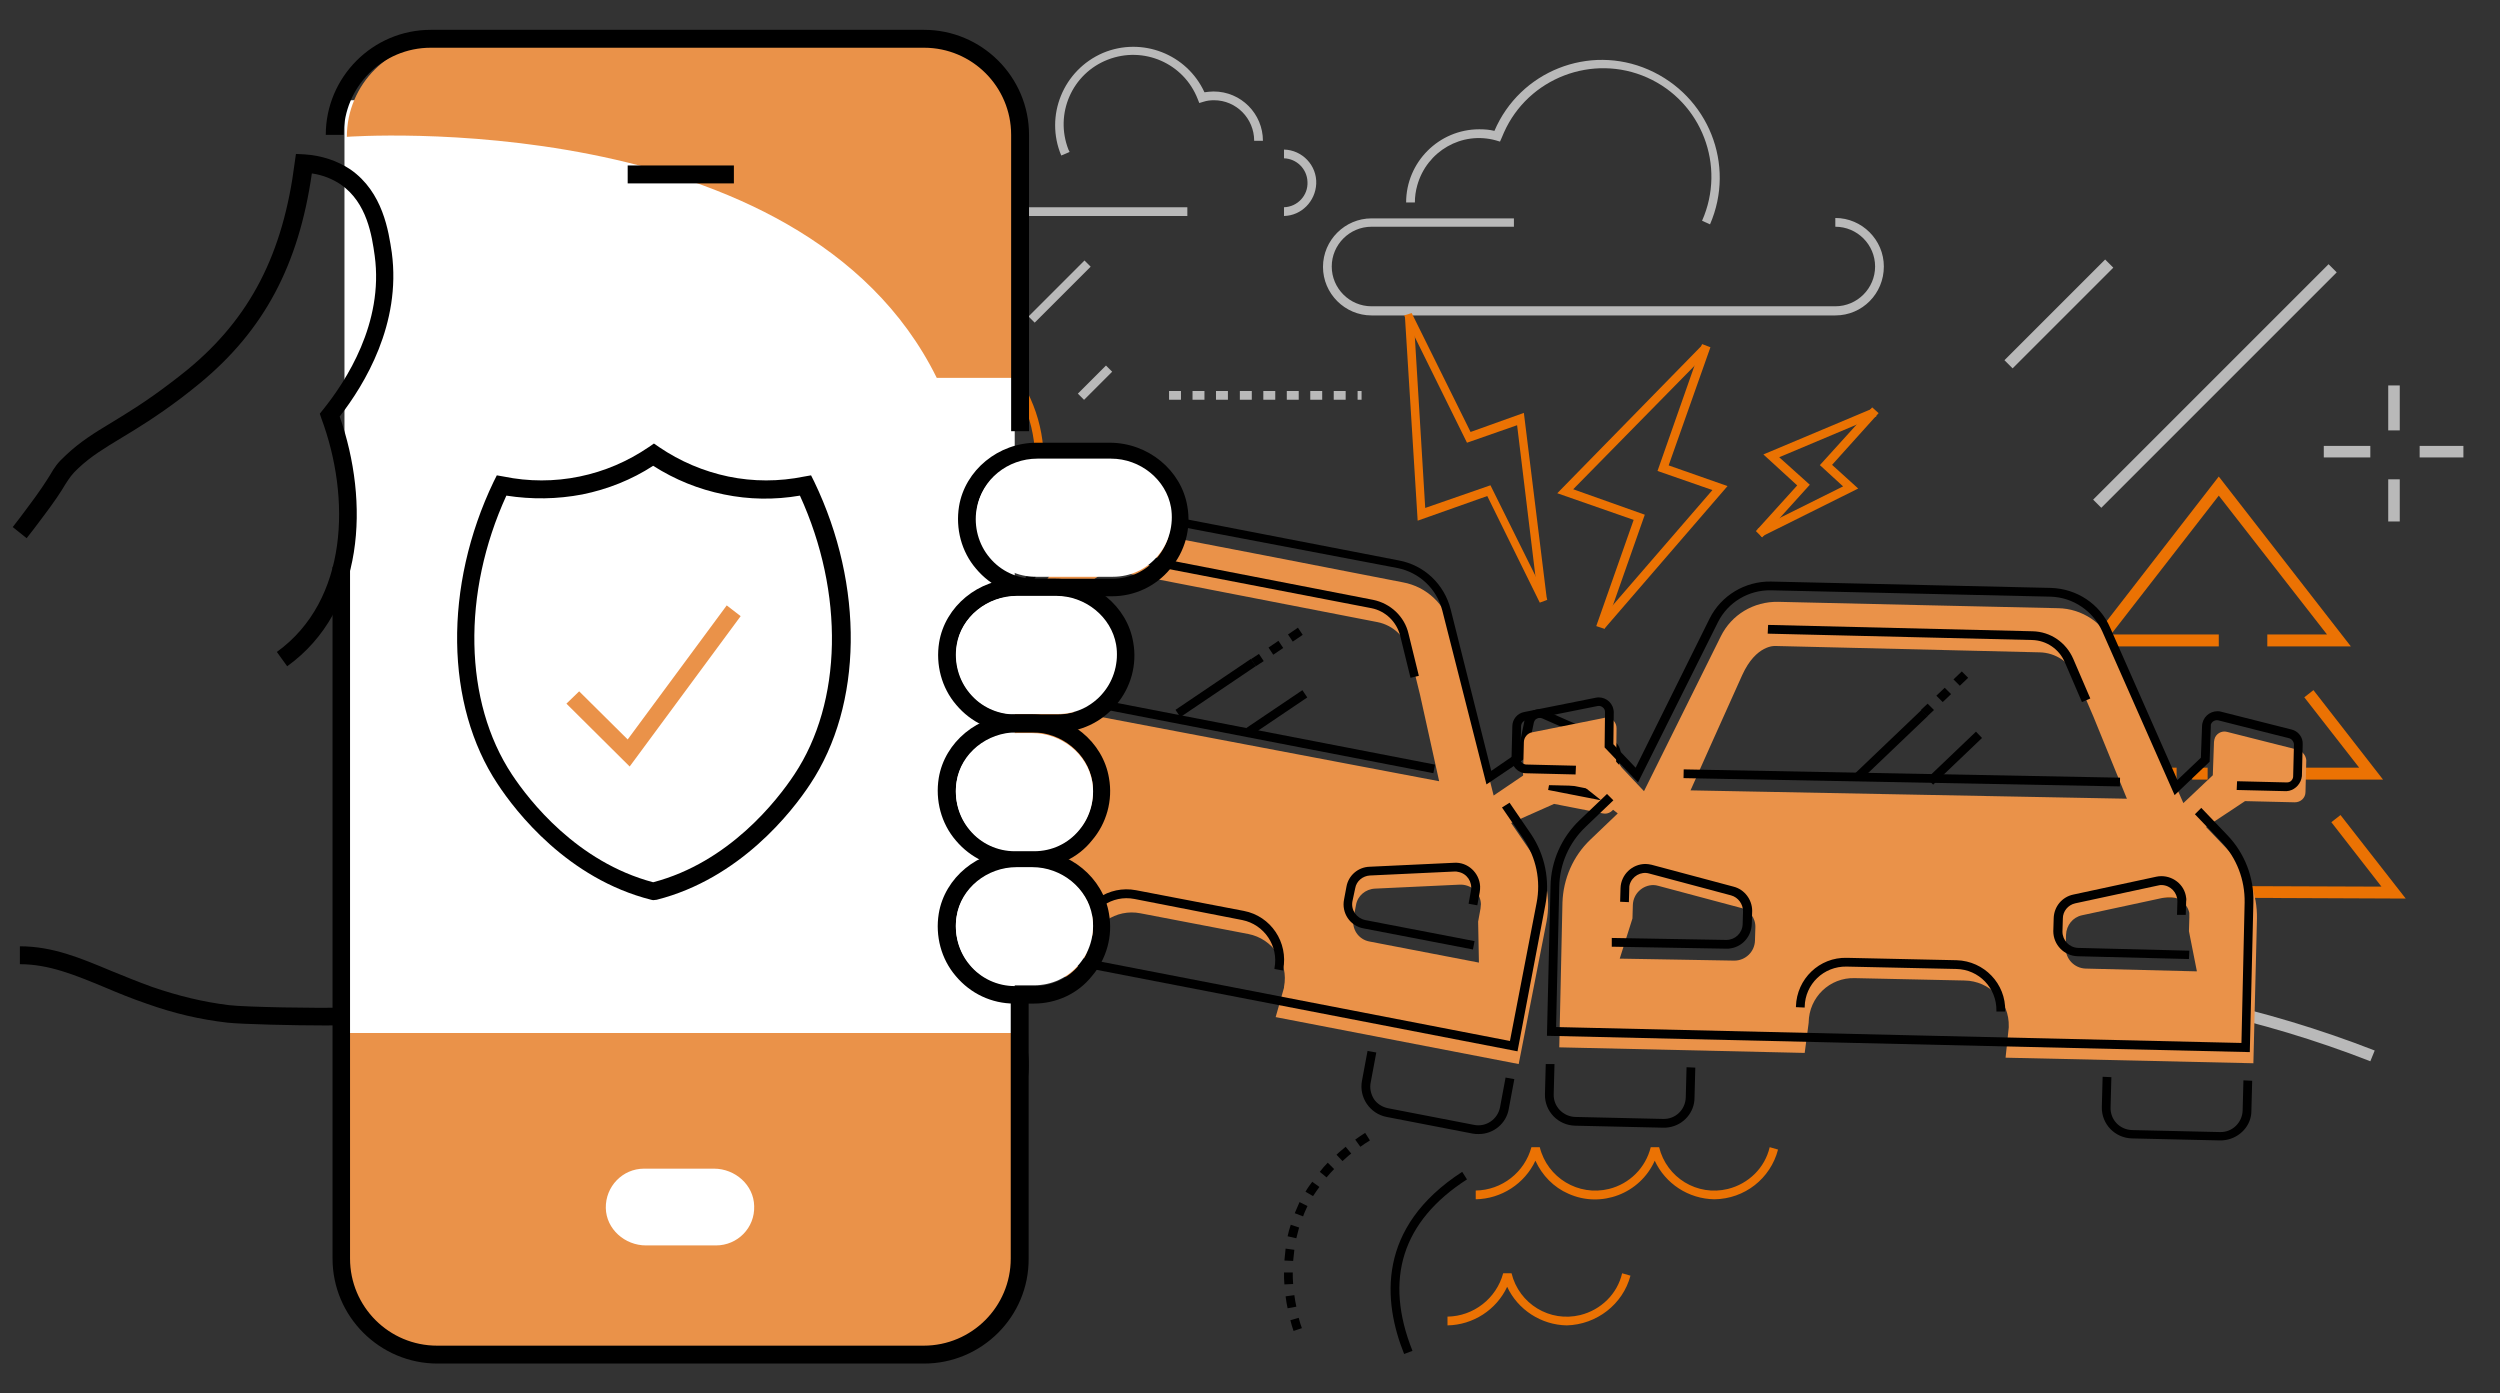
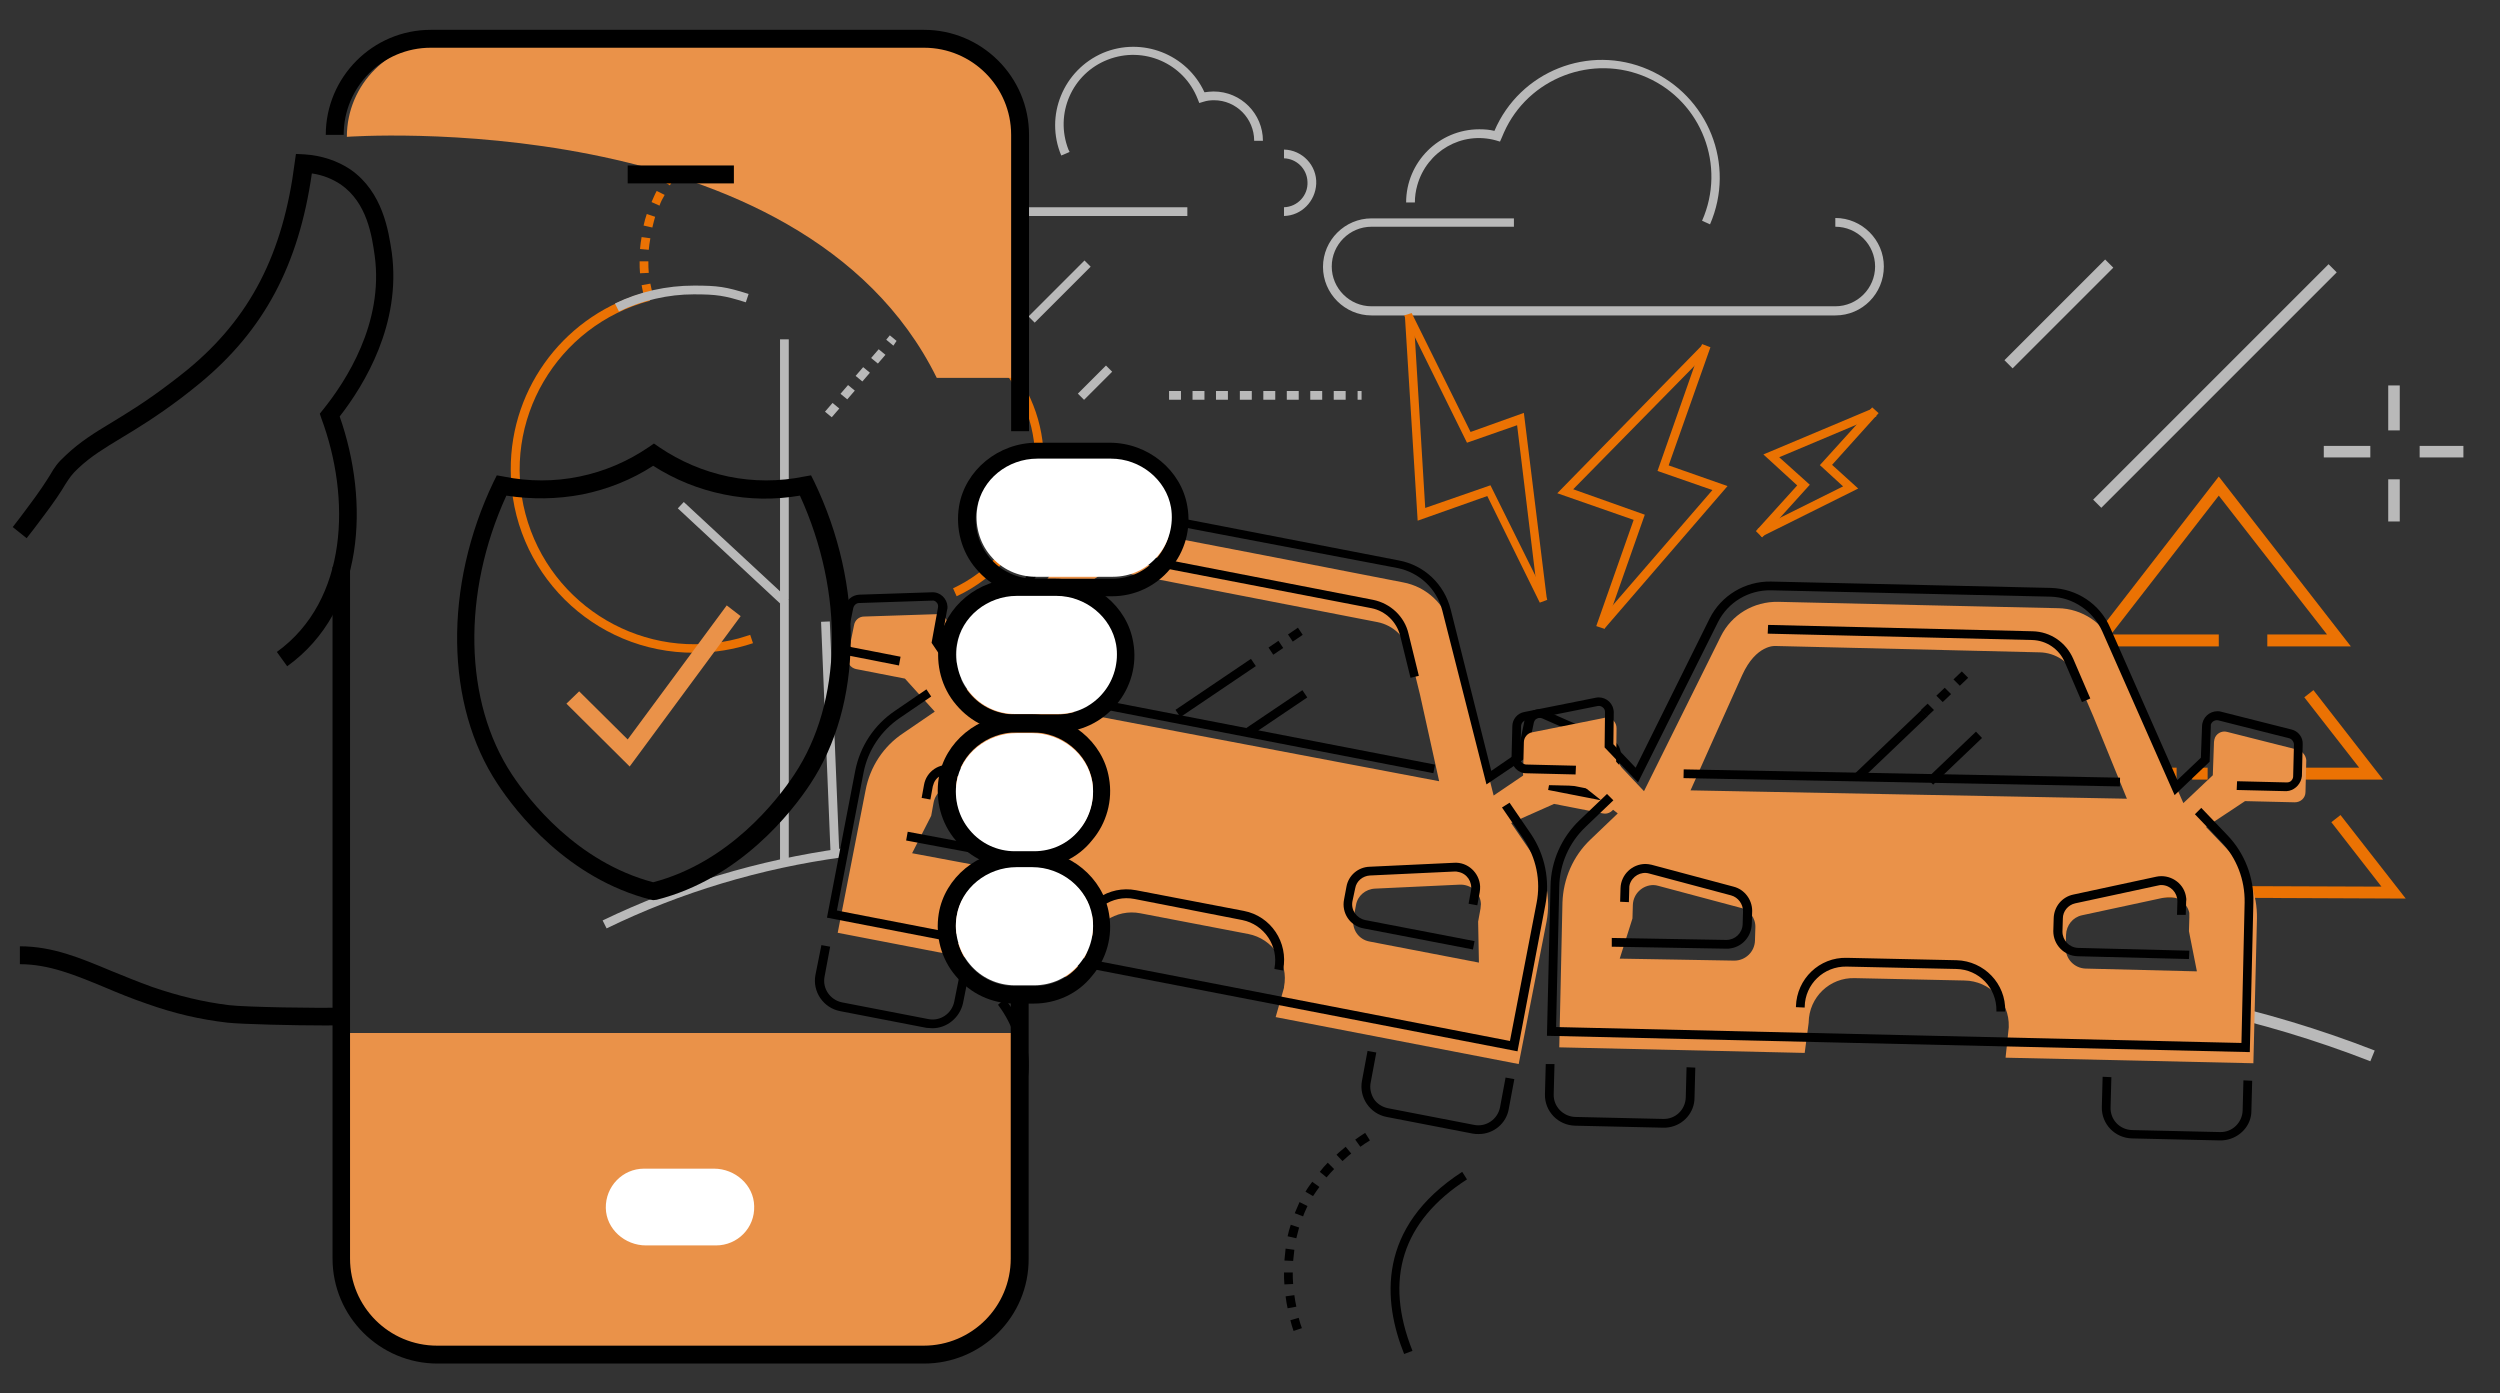
<svg xmlns="http://www.w3.org/2000/svg" id="Ebene_1" x="0" y="0" viewBox="0 0 628.5 350.3" xml:space="preserve">
  <rect x="0" y="0" width="628.5" height="350.3" fill="#333333" stroke="none" />
  <style>.st0{fill:#b9b9b9}.st1{fill:#eb7203}.st2{fill:#ea7202;stroke:#ea7202;stroke-width:.969;stroke-miterlimit:10}.st3{fill:#ea9249}.st4{fill:#fff}</style>
  <g id="Ebene_2_1_">
    <g id="Ebene_1-2">
      <path class="st0" d="M173.4 297.1h2.2v8.5h-2.2zM179.3 308.6h8.3v2.2h-8.3zM173.4 314.8h2.2v8h-2.2zM161.2 308.6h8.8v2.2h-8.8zM600.4 96.9h2.9v11.3h-2.9zM608.3 112.1h11v2.9h-11zM600.4 120.5h2.9v10.6h-2.9zM584.2 112.1h11.7v2.9h-11.7z" />
-       <path class="st1" d="M431 301.5c-6.5-.1-12.3-3.9-15-9.7-3.7 8.3-13.5 12-21.7 8.3-3.7-1.6-6.6-4.6-8.3-8.3-2.7 5.8-8.6 9.6-15 9.7v-2.2c6.6-.1 12.3-4.6 14-10.9h2.1c1.9 7.7 9.7 12.4 17.4 10.5 5.2-1.3 9.2-5.3 10.5-10.5h2.1c1.9 7.7 9.6 12.4 17.3 10.5 5.2-1.3 9.3-5.3 10.5-10.5l2.1.6c-1.9 7.3-8.4 12.4-16 12.5zM393.9 333.2c-6.4-.1-12.3-3.9-15-9.7-2.7 5.8-8.6 9.6-15 9.7V331c6.6-.1 12.3-4.6 14-10.9h2.1c1.9 7.7 9.6 12.4 17.3 10.5 5.2-1.3 9.3-5.3 10.5-10.5l2.1.6c-1.9 7.2-8.5 12.3-16 12.5zM206.7 280.3c-6.5-.1-12.3-3.8-15-9.7-2.7 5.8-8.6 9.6-15 9.7-7.6-.1-14.1-5.3-16.1-12.6l2.1-.6c1.7 6.3 7.4 10.8 14 10.9 6.6-.1 12.3-4.6 14-10.9h2.1c1.7 6.3 7.4 10.8 14 10.9v2.3z" />
      <path class="st0" d="M461.4 79.3H344.8c-6.7 0-12.2-5.5-12.2-12.2 0-6.7 5.5-12.2 12.2-12.2h35.8V57h-35.8c-5.5 0-10 4.5-10 10s4.5 10 10 10h116.6c5.5 0 10-4.5 10-10s-4.5-10-10-10v-2.2c6.7 0 12.2 5.5 12.2 12.2 0 6.8-5.4 12.3-12.2 12.3z" />
      <path class="st0" d="M429.9 56.4l-2-.9c6.1-13.8-.1-29.9-13.8-36s-29.9.1-36 13.8c-.2.5-.4.9-.6 1.4l-.4.9-1-.3c-8.6-2.4-17.4 2.7-19.8 11.3-.4 1.4-.6 2.9-.6 4.3h-2.2c0-10.1 8.2-18.4 18.4-18.4 1.3 0 2.6.1 3.8.4 6.4-15 23.8-21.9 38.7-15.4 15.1 6.6 22 23.9 15.5 38.9z" />
      <path transform="rotate(-45.001 556.829 97.067)" class="st0" d="M515 95.6h83.7v2.9H515z" />
      <path transform="rotate(-45.001 517.567 78.934)" class="st0" d="M499.7 77.5h35.8v2.9h-35.8z" />
      <path class="st0" d="M322.8 54.3v-2.2c3.4-.1 6.1-3 5.9-6.4-.1-3.2-2.7-5.8-5.9-5.9v-2.2c4.6.1 8.3 4 8.1 8.6-.2 4.4-3.7 8-8.1 8.1zM246.5 52.1h52v2.2h-52zM266.8 39.1c-4.2-10 .5-21.5 10.5-25.8 9.8-4.1 21.1.3 25.5 9.9.8-.1 1.5-.2 2.3-.2 6.9 0 12.4 5.6 12.4 12.4h-2.2c0-5.6-4.5-10.2-10.1-10.2-.9 0-1.8.1-2.7.4l-1 .3-.4-1c-3.5-9-13.6-13.4-22.6-9.9s-13.4 13.6-9.9 22.6l.3.6-2.1.9zM342.3 100.5h-1v-2.2h1v2.2zm-4 0h-3v-2.2h3v2.2zm-5.9 0h-3v-2.2h3v2.2zm-5.9 0h-3v-2.2h3v2.2zm-5.9 0h-3v-2.2h3v2.2zm-5.9 0h-3v-2.2h3v2.2zm-6 0h-3v-2.2h3v2.2zm-5.9 0h-3v-2.2h3v2.2zm-5.9 0h-3v-2.2h3v2.2z" />
      <path class="st1" d="M389 150.8l-1.9.7-13.2-26.8-17.5 6.2-3.2-51.3 2.2.3 2.9 47.8 16.4-5.7z" />
      <path class="st1" d="M388.9 150.8l-2.2-.2-5.3-43.7-12.6 4.4-15.8-32 1.9-.6 14.8 29.9 13.4-4.8zM403.4 158.1l-2.1-.7 9.4-26.7-19.2-6.7 36.4-37.2 1.6 1.6-34 34.6 18 6.4z" />
      <path class="st1" d="M403.4 158l-1.7-1.5 28.8-33.3-13.8-4.8 11.2-31.9 2.1.8-10.5 29.7 14.8 5.2z" />
      <path class="st2" d="M443 134.4l-.9-.9 10.4-11.5-8.3-7.6 26.4-11.1.5 1.1-24.7 10.4 7.9 7.1z" />
      <path class="st2" d="M443 134.3l-.5-1.1 21.7-10.8-6-5.5 12.5-13.8.9.8-11.7 13 6.4 5.8z" />
      <path class="st1" d="M556.6 226.4h2.9v26.4h-2.9zM240.5 149.9l-.9-2c17.8-8.3 25.6-29.5 17.3-47.3-4.6-9.9-13.4-17.1-24-19.6l-1.3-.3.5-1.2c7.6-18.3-1-39.4-19.4-47-11.2-4.7-24.1-3.4-34.1 3.5l-1.3-1.8c17.4-11.9 41.1-7.5 53.1 9.9 7.1 10.3 8.6 23.4 4.2 35.1 20.1 5.6 32 26.4 26.4 46.5-2.9 10.6-10.4 19.5-20.5 24.2zM161.9 74.7l-.6-3 2.2-.4c.2.9.4 1.9.6 2.8l-2.2.6zm-1-6c-.1-1-.1-2-.1-3h2.2c0 .9 0 1.9.1 2.9l-2.2.1zm2.2-5.9l-2.2-.2c.1-1 .2-2 .4-3l2.2.3c-.2 1-.3 2-.4 2.9zm.9-5.6l-2.2-.5c.2-1 .5-2 .8-2.9l2.1.7c-.2.8-.5 1.7-.7 2.7zm1.8-5.5l-2-.9c.4-.9.8-1.9 1.3-2.8l2 1c-.6 1-1 1.8-1.3 2.7zm2.6-5.1l-1.9-1.2c.5-.9 1.1-1.7 1.7-2.5l1.8 1.3c-.6.8-1.1 1.6-1.6 2.4zm3.4-4.6l-1.7-1.4c.7-.8 1.4-1.5 2.1-2.2l1.6 1.6c-.7.6-1.4 1.3-2 2zm4.1-4l-1.4-1.7c.8-.7 1.6-1.3 2.4-1.9l1.3 1.8c-.8.6-1.6 1.2-2.3 1.8z" />
      <path class="st1" d="M174.6 164.1c-25.5.1-46.2-20.5-46.2-46-.1-21 14.1-39.4 34.4-44.7l.6 2.2c-23.4 6.2-37.5 30.2-31.3 53.6 6.2 23.4 30.2 37.5 53.6 31.3 1-.3 2-.6 2.9-.9l.7 2.1c-4.8 1.6-9.7 2.4-14.7 2.4z" />
      <path class="st0" d="M155.6 78.3l-1-2c6.2-3 13-4.5 19.9-4.5 6 0 8 .3 13.7 2.1l-.7 2.1c-5.4-1.7-7.3-2-13.1-2-6.4 0-12.9 1.5-18.8 4.3zM196.1 85.3h2.2v65.3h-2.2z" />
      <path class="st0" d="M198.3 216.9h-2.2v-65.2l-25.7-23.9 1.5-1.6 26.4 24.5zM209.1 104.9l-1.7-1.4 1.9-2.2 1.7 1.4-1.9 2.2zm3.9-4.5l-1.7-1.4 1.9-2.2 1.7 1.4-1.9 2.2zm3.8-4.5l-1.7-1.4 1.9-2.2 1.7 1.4-1.9 2.2zm3.9-4.5L219 90l1.9-2.2 1.7 1.4-1.9 2.2zm3.9-4.5l-1.8-1.5.9-1.1 1.7 1.4-.8 1.2z" />
-       <path transform="rotate(-50.149 202.494 111.055)" class="st0" d="M193.5 109.9h18v2.2h-18z" />
      <path transform="matrix(.999 -.041 .041 .999 -7.48 8.793)" class="st0" d="M207.7 156.2h2.2v58.1h-2.2z" />
      <path class="st0" d="M152.5 233.4l-1-2c18.9-9.1 39.2-15.2 60.1-18.1l.3 2.2c-20.6 2.8-40.7 8.8-59.4 17.9zM595.9 266.8c-27.4-10.7-56.3-16.9-85.7-18.4l.2-2.9c29.7 1.5 58.9 7.8 86.6 18.6l-1.1 2.7z" />
      <path class="st1" d="M599.1 196h-29.3v-3h23.3l-13.8-17.7 2.3-1.8zM604.8 225.9l-93.4-.4 15.1-19.5 2.4 1.8-11.5 14.8 81.3.3-12.6-16.2 2.3-1.8zM555 196h-3.9v-3h3.9v3zm-7.8 0h-3.9v-3h3.9v3zm-7.9 0h-3.9v-3h3.9v3zM591 162.5h-21v-3h15l-27.2-34.9-27.1 34.9h27.1v3h-33.1l33.1-42.7z" />
      <path transform="rotate(-45.001 275.301 96.22)" class="st0" d="M270.3 95.1h10v2.2h-10z" />
      <path transform="rotate(-45.001 266.364 73.265)" class="st0" d="M256.4 72.2h19.9v2.2h-19.9z" />
      <g>
        <path class="st3" d="M406.1 191.4l-16.8-7.4c-1.3-.6-2.9 0-3.5 1.4-.1.2-.1.4-.2.6l-1.7 8.3-8.4 5.7-10.6-42.1c-1.5-5.9-6.2-10.4-12.2-11.5l-34.9-6.8-34.2-6.6c-5.9-1.2-12 1.2-15.6 6.1l-25.6 35.1-5.7-8.4 1.5-8.3c.3-1.4-.7-2.8-2.1-3.1-.2 0-.4-.1-.6 0l-18.3.6c-1.2 0-2.3.9-2.5 2.2l-1.6 7.9c-.3 1.4.7 2.8 2.1 3.1l12.3 2.4 7.5 8.3-7.9 5.4c-5 3.3-8.4 8.5-9.5 14.4l-7 35.8 60.6 11.7 2.2-7.4v-.2c1.2-6.2 7.2-10.2 13.3-9l27.1 5.2c6.2 1.2 10.2 7.2 9 13.3v.2l-2.1 7.4 61.1 11.8 7-35.8c1.1-5.9-.1-12-3.5-16.9l-5.4-7.9 10.8-4.8 12.3 2.4c1.4.3 2.8-.7 3.1-2.1l1.6-7.9c.2-1.4-.4-2.6-1.6-3.1zm-141.9 21.2l-.6 3.2c-.5 2.8-3.2 4.6-6 4l-28.3-5.3 4.8-9.4.6-3.3c.5-2.8 3.2-4.6 6-4 .4.1.8.2 1.1.4l19.4 8.9c2.2.8 3.4 3.2 3 5.5zm-10.3-36.7s12.9-19.4 17.7-26.4c4.8-7.1 9.4-5.8 9.4-5.8l65.3 12.7c4 .8 7.1 3.8 8.1 7.7l2.6 10.6 4.8 21.7-107.9-20.5zm118.3 52.5l-.6 3.3.2 10.3-27.5-5.3c-2.8-.5-4.6-3.2-4-6l.6-3.2c.4-2.3 2.4-4 4.8-4.1l21.3-1c2.8-.1 5.2 2 5.3 4.9 0 .3-.1.7-.1 1.1z" />
        <path transform="rotate(-79.029 306.826 182.862)" d="M305.7 128.1h2.2v109.5h-2.2z" />
        <path d="M234.4 258.5c-.5 0-1-.1-1.5-.1l-21.7-4.2c-4.2-.8-7-4.9-6.2-9.1l1.5-7.5 2.2.4-1.4 7.5c-.6 3 1.4 5.9 4.4 6.5l21.7 4.2c3 .6 5.9-1.4 6.5-4.4l1.5-7.5 2.2.4-1.5 7.5c-.8 3.6-4 6.3-7.7 6.3zM257.3 216.7c-.4 0-.8 0-1.2-.1l-28.3-5.3.4-2.2 28.3 5.3c2.2.4 4.3-1 4.7-3.2l.6-3.2c.4-1.8-.6-3.6-2.3-4.4l-19.4-8.8c-2-.9-4.4 0-5.3 2l-.3.9-.6 3.3-2.2-.4.6-3.3c.6-3.4 3.9-5.6 7.3-4.9.5.1 1 .2 1.4.5l19.4 8.9c2.6 1.2 4.1 4 3.5 6.8l-.6 3.2c-.5 2.8-3 4.9-6 4.9z" />
        <path d="M381.5 264.3l-173.6-33.6 7.1-36.9c1.2-6.2 4.8-11.6 10-15.1l7.9-5.4 1.2 1.8-7.9 5.4c-4.7 3.2-8 8.1-9.1 13.7l-6.7 34.7 169.2 32.8 6.7-34.7c1.1-5.6-.1-11.4-3.3-16.1l-5.4-7.9 1.9-1.2 5.4 7.9c3.5 5.2 4.8 11.6 3.6 17.8l-7 36.8zM402.2 201.1c-.2 0-.5 0-.7-.1l-12.3-2.4.4-2.2 12.3 2.4c.4.1.8 0 1.2-.2.3-.2.6-.6.7-1l1.6-7.9c.1-.7-.2-1.4-.9-1.7l-16.8-7.4c-.8-.3-1.7 0-2 .8 0 .1-.1.2-.1.3l-1.8 8.7-10.1 6.8-11.1-43.7c-1.4-5.5-5.8-9.6-11.3-10.7L282 129.6c-5.5-1.1-11.2 1.2-14.5 5.7L241 171.7l-6.8-10.1 1.6-8.8c.1-.5 0-1-.3-1.3-.3-.4-.8-.6-1.2-.5l-18.3.6c-.7 0-1.3.5-1.5 1.3l-1.6 7.9c-.1.4 0 .8.2 1.2.2.3.6.6 1 .7l12.3 2.4-.4 2.2-12.2-2.4c-2-.4-3.4-2.4-3-4.4l1.6-7.9c.3-1.7 1.8-3 3.6-3.1l18.3-.6c2.1-.1 3.8 1.6 3.9 3.6 0 .3 0 .6-.1.8l-1.4 7.9 4.6 6.7 24.6-33.8c3.8-5.2 10.3-7.8 16.7-6.6l69.1 13.4c6.4 1.2 11.4 6 13 12.3l10.2 40.6 6.7-4.6 1.6-7.8c.4-2 2.4-3.4 4.4-3 .3.1.5.1.8.2l16.8 7.4c1.6.7 2.5 2.4 2.2 4.2l-1.6 7.9c-.2 1.7-1.7 3-3.6 3zM371.8 285.1c-.5 0-1 0-1.5-.1l-21.7-4.2c-4.2-.8-7-4.9-6.2-9.1l1.4-7.5 2.2.4-1.4 7.5c-.3 1.4 0 2.9.8 4.2.8 1.2 2.1 2 3.5 2.3l21.7 4.2c3 .6 5.9-1.4 6.5-4.4l1.4-7.5 2.2.4-1.4 7.5c-.6 3.6-3.8 6.3-7.5 6.3z" />
        <path d="M370.3 238.7l-27.5-5.3c-3.4-.6-5.6-3.9-4.9-7.3l.6-3.2c.5-2.8 2.9-4.9 5.8-5l21.3-1c3.4-.2 6.3 2.5 6.5 5.9 0 .5 0 1-.1 1.5l-.6 3.3-2.2-.4.6-3.3c.4-2.2-1-4.3-3.2-4.7-.3-.1-.6-.1-.9-.1l-21.3 1c-1.8.1-3.4 1.4-3.7 3.2l-.7 3.3c-.4 2.2 1 4.2 3.2 4.7l27.5 5.3-.4 2.1z" />
        <path transform="rotate(-34.045 305.562 173.03)" d="M294.2 171.9h22.9v2.2h-22.9z" />
-         <path d="M315.7 167.5l-1.2-1.8 2-1.3 1.2 1.8-2 1.3zm4.4-2.9l-1.2-1.8 2.5-1.7 1.2 1.8-2.5 1.7zm4.9-3.3l-1.2-1.8 2.5-1.7 1.2 1.8-2.5 1.7z" />
+         <path d="M315.7 167.5zm4.4-2.9l-1.2-1.8 2.5-1.7 1.2 1.8-2.5 1.7zm4.9-3.3l-1.2-1.8 2.5-1.7 1.2 1.8-2.5 1.7z" />
        <path transform="rotate(-34.006 320.956 179.209)" d="M312.5 178.1h17v2.2h-17z" />
        <path d="M354.6 170.4l-2.6-10.6c-.9-3.5-3.7-6.2-7.2-6.9l-65.3-12.6.4-2.2 65.3 12.7c4.4.9 7.9 4.2 8.9 8.5l2.6 10.6-2.1.5zM322.6 244l-2.2-.4v-.2c1.1-5.6-2.6-11-8.1-12.1l-27.1-5.3c-5.6-1.1-11 2.6-12.1 8.1v.2l-2.2-.4v-.2c1.3-6.8 7.9-11.2 14.7-9.9l27.1 5.2c6.8 1.3 11.2 7.9 9.9 14.7v.3zM223 340.4c-5.3-13.2-7-31.8 14.6-45.8 11.1-7.2 17.3-15.2 18.5-23.8 1.4-10.4-5.2-18.1-5.2-18.2l1.7-1.5c.3.3 7.4 8.5 5.8 19.9-1.3 9.3-7.9 17.8-19.5 25.3-16.3 10.5-20.9 25.1-13.7 43.1l-2.2 1zM196.5 338.4c-.2-.4-.3-.8-.5-1.3l2.1-.8c.2.4.3.8.5 1.2l-2.1.9zm-1.5-4.2c-.3-1-.6-1.9-.8-2.9l2.2-.5c.2.9.5 1.9.8 2.8l-2.2.6zm-1.4-5.8c-.2-1-.3-2-.5-3l2.2-.3c.1.9.3 1.9.4 2.9l-2.1.4zm-.8-6c-.1-.9-.1-1.8-.1-2.7v-.3h2.2v.3c0 .9 0 1.7.1 2.6l-2.2.1zm2.3-5.9l-2.2-.2.3-3 2.2.3c-.1 1-.2 1.9-.3 2.9zm.9-5.7l-2.1-.5c.2-1 .5-2 .8-2.9l2.1.7c-.3.8-.6 1.8-.8 2.7zm1.7-5.4l-2-.9c.4-.9.8-1.9 1.3-2.8l2 1c-.5.9-.9 1.8-1.3 2.7z" />
        <path d="M199 302.8l-2-1c3.4-6.6 8.8-12.3 16.2-17 11.4-7.2 19-14.3 22.5-20.9l2 1c-3.7 7-11.6 14.3-23.3 21.8-7 4.4-12.2 9.8-15.4 16.1zM353 340.4c-5.3-13.2-7-31.8 14.6-45.8l1.2 1.9c-16.3 10.5-20.9 25.1-13.7 43.1l-2.1.8zM325.2 334.6c-.3-.9-.6-1.8-.8-2.7l2.1-.6c.2.9.5 1.8.8 2.6l-2.1.7zm-1.5-5.7c-.2-1-.4-2-.5-3l2.2-.3c.1.9.3 1.9.5 2.9l-2.2.4zm-.8-6c-.1-1-.1-2-.1-3h2.2c0 1 0 1.9.1 2.9l-2.2.1zm2.2-5.9l-2.2-.1.3-3 2.2.3c-.1.9-.2 1.8-.3 2.8zm.8-5.7l-2.2-.5c.2-1 .5-2 .8-2.9l2.1.7c-.2.8-.5 1.8-.7 2.7zm1.7-5.5l-2.1-.8c.4-.9.8-1.9 1.2-2.8l2 1c-.4.9-.8 1.7-1.1 2.6zm2.5-5.1l-1.9-1.1c.5-.9 1.1-1.7 1.7-2.5l1.8 1.3c-.5.7-1.1 1.5-1.6 2.3zm3.4-4.7l-1.7-1.4c.6-.8 1.3-1.6 2-2.3l1.6 1.6c-.7.7-1.3 1.4-1.9 2.1zm4-4.1l-1.5-1.6c.7-.7 1.5-1.3 2.3-2l1.4 1.7c-.8.6-1.5 1.3-2.2 1.9zm4.5-3.6l-1.3-1.8c.8-.6 1.6-1.1 2.5-1.7l1.2 1.9c-.8.5-1.6 1-2.4 1.6z" />
      </g>
      <g>
        <path class="st3" d="M577.7 188.5l-17.8-4.5c-1.4-.4-2.9.5-3.2 1.9 0 .2-.1.4-.1.6l-.3 8.4-7.4 7-17.5-39.7c-2.5-5.5-7.9-9.2-14-9.3l-35.6-.8-34.8-.8c-6.1-.1-11.7 3.2-14.4 8.7l-19.3 38.9-7-7.4.1-8.4c0-1.5-1.1-2.7-2.6-2.7-.2 0-.4 0-.6.1l-18 3.6c-1.2.2-2.1 1.3-2.1 2.5l-.2 8c0 1.5 1.1 2.7 2.6 2.7l12.5.3 8.7 6.9-6.9 6.6c-4.3 4.1-6.8 9.8-7 15.8l-.8 36.4 61.7 1.4 1-7.6v-.1c.1-6.3 5.3-11.3 11.6-11.1l27.6.6c6.3.1 11.3 5.3 11.1 11.6v.2l-.8 7.6 62.3 1.4.9-36.4c.1-6-2.1-11.8-6.2-16.1l-6.6-6.9 9.8-6.5 12.5.3c1.5 0 2.7-1.1 2.7-2.6l.2-8c-.1-1.1-.9-2.2-2.1-2.6zm-136.4 44.7l-.1 3.3c-.1 2.8-2.4 5-5.2 5l-28.8-.5 3.2-10.1.1-3.4c.1-2.8 2.4-5 5.2-5 .4 0 .8.1 1.2.2l20.6 5.5c2.3.5 3.9 2.6 3.8 5zM425 198.7s9.5-21.3 13-29c3.5-7.7 8.3-7.3 8.3-7.3l66.5 1.6c4 .1 7.6 2.5 9.2 6.2l4.3 10 8.4 20.6-109.7-2.1zm125.4 32l-.1 3.4 2 10.1-28-.7c-2.8-.1-5-2.4-5-5.2l.1-3.3c.1-2.4 1.7-4.4 4-4.9l20.9-4.5c2.8-.6 5.5 1.2 6.1 3.9v1.2z" />
        <path transform="matrix(.019 -1 1 .019 273.38 669.746)" d="M476.8 140.8h2.2v109.7h-2.2z" />
        <path d="M419.6 283.4c-.5.1-1 .1-1.5.1L396 283c-4.3-.1-7.7-3.6-7.6-7.9l.2-7.6h2.2l-.2 7.6c-.1 3.1 2.4 5.6 5.4 5.7l22.1.5c3.1.1 5.6-2.3 5.7-5.4l.2-7.6 2.2.1-.2 7.6c0 3.6-2.7 6.8-6.4 7.4zM435.2 238.4c-.4.1-.8.1-1.2.1l-28.8-.5v-2.2l28.8.5c2.2 0 4-1.7 4.1-3.9l.1-3.3c0-1.8-1.2-3.5-3-4l-20.6-5.5c-2.1-.6-4.3.7-4.9 2.8-.1.3-.1.6-.1 1l-.1 3.4-2.2-.1.1-3.4c.1-3.4 2.9-6.1 6.3-6.1.5 0 1 .1 1.5.2l20.6 5.5c2.8.7 4.7 3.3 4.7 6.1l-.1 3.3c-.1 3.1-2.3 5.6-5.2 6.1z" />
        <path d="M565.6 264.5l-176.7-4.1.9-37.6c.1-6.3 2.8-12.3 7.3-16.6l6.9-6.6 1.6 1.6-7 6.7c-4.1 3.9-6.5 9.3-6.6 15l-.8 35.3 172.3 4 .8-35.3c.1-5.7-2-11.2-5.9-15.3l-6.6-6.9 1.6-1.6 6.6 6.9c4.3 4.5 6.7 10.6 6.5 16.9l-.9 37.6zM575.5 198.8c-.2 0-.5.1-.7.1l-12.5-.3.1-2.2 12.5.3c.4 0 .8-.1 1.1-.4.3-.3.5-.7.5-1.1l.2-8c0-.7-.5-1.4-1.2-1.6l-17.8-4.5c-.8-.2-1.7.3-1.9 1.1v.4l-.3 8.9-8.8 8.4-18.2-41.2c-2.3-5.1-7.3-8.5-12.9-8.7l-70.4-1.6c-5.6-.1-10.8 3-13.3 8l-20.1 40.3-8.4-8.8.1-8.9c0-.5-.2-.9-.6-1.2-.4-.3-.8-.4-1.3-.3l-18 3.6c-.7.1-1.2.8-1.2 1.5l-.2 8c0 .4.1.8.4 1.1.3.3.7.5 1.1.5l12.5.3-.1 2.2-12.4-.3c-2.1 0-3.7-1.8-3.7-3.8l.2-8c0-1.8 1.3-3.3 3-3.6l18-3.6c2-.4 4 .9 4.4 2.9.1.3.1.6.1.8l-.1 8 5.6 5.9 18.6-37.5c2.9-5.8 8.9-9.4 15.4-9.3l70.4 1.6c6.5.2 12.3 4 14.9 10l16.9 38.3 5.9-5.6.3-8c.1-2.1 1.8-3.7 3.9-3.7.3 0 .5 0 .8.1l17.8 4.5c1.7.4 2.9 2 2.8 3.7l-.2 8c-.2 1.8-1.5 3.3-3.2 3.7zM559.5 286.6c-.5.1-1 .1-1.5.1l-22-.5c-4.3-.1-7.7-3.6-7.6-7.9l.2-7.6 2.2.1-.2 7.6c-.1 3.1 2.3 5.6 5.4 5.7l22.1.5c3.1.1 5.6-2.4 5.7-5.4l.2-7.6 2.2.1-.2 7.6c0 3.6-2.8 6.7-6.5 7.3z" />
        <path d="M550.3 241.1l-28-.7c-3.4-.1-6.1-2.9-6.1-6.3l.1-3.3c.1-2.9 2.1-5.3 4.9-5.9l20.9-4.5c3.3-.7 6.7 1.4 7.4 4.7.1.5.2 1 .1 1.5l-.1 3.4h-2.2l.1-3.4c0-2.2-1.7-4-3.9-4.1-.3 0-.6 0-.9.1l-20.9 4.5c-1.8.4-3.1 2-3.1 3.8l-.1 3.3c0 2.2 1.7 4 3.9 4.1l28 .7-.1 2.1z" />
        <path transform="rotate(-43.679 475.536 187.226)" d="M464.1 186.1H487v2.2h-22.9z" />
        <path d="M484.5 180.1l-1.6-1.6 1.7-1.6 1.6 1.6-1.7 1.6zm3.9-3.6l-1.6-1.6 2.1-2 1.6 1.6-2.1 2zm4.3-4.1l-1.6-1.6 2.1-2 1.6 1.6-2.1 2z" />
        <path transform="rotate(-43.679 491.388 190.633)" d="M482.9 189.5h17v2.2h-17z" />
        <path d="M523.4 176.5l-4.3-10c-1.4-3.3-4.6-5.5-8.2-5.6l-66.5-1.6.1-2.2 66.5 1.6c4.5.1 8.4 2.8 10.2 6.9l4.3 10-2.1.9zM504.1 254.3h-2.2v-.2c.1-5.7-4.4-10.4-10.1-10.5l-27.6-.6c-5.7-.1-10.4 4.4-10.5 10.1v.2l-2.2-.1v-.2c.2-6.9 5.9-12.4 12.8-12.2l27.6.6c6.9.2 12.4 5.9 12.2 12.8v.1z" />
      </g>
    </g>
  </g>
-   <path class="st4" d="M86.6 25.2h168.5v286.5H86.6z" />
  <path class="st4" d="M168.3 289.7c-13.7 0-25.7 5.3-27.8 12.3-1.3 4.3.9 8.8 6.1 12.1 5.2 3.4 12.8 5.3 20.8 5.3h9c8 0 15.6-1.9 20.8-5.3 5.2-3.3 7.4-7.8 6.1-12.1-2.2-7-14.1-12.3-27.8-12.3h-7.2z" />
  <path class="st3" d="M85.1 259.7v56c0 13.3 10.8 24.1 24.1 24.1h122.3c13.3 0 24.1-10.8 24.1-24.1v-56H85.1zm94.9 53.4h-17.6c-5.3 0-10-4.1-10.1-9.4-.1-5.4 4.2-9.9 9.6-9.9h17.6c5.3 0 10 4.1 10.1 9.4.2 5.5-4.2 9.9-9.6 9.9zM255.7 34.6c0-13.3-10.8-24.1-24.1-24.1H111.1c-13.2 0-23.9 10.7-23.9 23.9 0 0 114.3-8.4 148.3 60.6h20.2V34.6z" />
  <path d="M232.3 342.8H110c-14.5 0-26.4-11.8-26.4-26.4V142.5H88v173.9c0 12.1 9.8 21.9 21.9 21.9h122.3c12.1 0 21.9-9.8 21.9-21.9v-67.1h4.5v67.1c.1 14.6-11.8 26.4-26.3 26.4zM258.7 108.4h-4.5V33.9c0-12.1-9.8-21.9-21.9-21.9h-124c-12.1 0-21.9 9.8-21.9 21.9h-4.5c0-14.5 11.8-26.4 26.4-26.4h124c14.5 0 26.4 11.8 26.4 26.4v74.5z" />
  <path d="M157.8 41.6h26.7v4.5h-26.7zM164.2 226.3l-.5-.1c-21-5.3-34-22.1-38.6-29.1-13.2-19.9-13.6-49.7-1-76l.8-1.6 1.7.3c6.3 1.3 12.8 1.3 19.1 0 6.3-1.3 12.1-3.8 17.4-7.4l1.3-.9 1.3.9c5.3 3.6 11.2 6.1 17.4 7.4 6.3 1.3 12.7 1.3 19.1 0l1.7-.3.8 1.6c12.6 26.2 12.2 56.1-1 76-4.6 7-17.7 23.8-38.6 29.1l-.9.1zm-36.9-101.7c-11.2 24.5-10.7 51.8 1.4 70.1 4.3 6.5 16.3 22 35.5 27.1 19.1-5 31.2-20.6 35.5-27.1 12.1-18.2 12.6-45.6 1.4-70.1-6.4 1.1-12.8 1-19.1-.3-6.4-1.3-12.3-3.7-17.8-7.2-5.4 3.5-11.4 5.9-17.8 7.2-6.3 1.2-12.7 1.3-19.1.3z" />
  <path class="st3" d="M158.3 192.7l-15.9-15.8 3.2-3.1 12.2 12.1 24.9-33.7 3.5 2.7z" />
  <path d="M279.6 149.9h-19.5c-5.7 0-11-2.5-14.7-6.9-3.7-4.3-5.2-10.1-4.3-15.7 1.5-9.1 9.9-16 19.5-16H279c9.6 0 18 6.9 19.5 16 1 5.6-.6 11.4-4.3 15.7-3.6 4.4-9 6.9-14.6 6.9zm-19-34.1c-7.5 0-14 5.3-15.1 12.3-.7 4.3.5 8.8 3.3 12.1 2.8 3.4 7 5.3 11.3 5.3h19.5c4.4 0 8.5-1.9 11.3-5.3 2.8-3.3 4-7.8 3.3-12.1-1.2-7-7.7-12.3-15.1-12.3h-18.5zM81.6 257.8c-7.6 0-20.6-.3-24.4-.7-6.9-.8-13.4-2.3-20.4-4.8-3.8-1.3-7.2-2.7-10.5-4.1-7.5-3.1-14-5.8-21.3-5.8v-4.5c8.2 0 15.1 2.9 23 6.2 3.2 1.3 6.6 2.7 10.2 4 6.7 2.3 12.9 3.8 19.4 4.6 4.2.5 22.7.8 28.2.6l.1 4.4c-.9.1-2.4.1-4.3.1z" />
  <path d="M265.9 184.1h-10.8c-5.7 0-11-2.5-14.7-6.9-3.7-4.3-5.2-10.1-4.3-15.7 1.5-9.1 9.9-16 19.5-16h9.8c9.6 0 18 6.9 19.5 16 1 5.6-.6 11.4-4.3 15.7-3.7 4.4-9.1 6.9-14.7 6.9zm-10.3-34.2c-7.5 0-14 5.3-15.1 12.3-.7 4.3.5 8.8 3.3 12.1 2.8 3.4 7 5.3 11.3 5.3h10.8c4.4 0 8.5-1.9 11.3-5.3 2.8-3.3 4-7.8 3.3-12.1-1.2-7-7.7-12.3-15.1-12.3h-9.8z" />
  <path d="M259.9 218.2H255c-5.7 0-11-2.5-14.7-6.9-3.7-4.3-5.2-10.1-4.3-15.7 1.5-9.1 9.9-16 19.5-16h3.8c9.6 0 18 6.9 19.5 16 1 5.6-.6 11.4-4.3 15.7-3.5 4.4-8.9 6.9-14.6 6.9zm-4.3-34.1c-7.5 0-14 5.3-15.1 12.3-.7 4.3.5 8.8 3.3 12.1 2.8 3.4 7 5.3 11.3 5.3h4.9c4.4 0 8.5-1.9 11.3-5.3 2.8-3.3 4-7.8 3.3-12.1-1.2-7-7.7-12.3-15.1-12.3h-3.9z" />
  <path d="M259.9 252.3H255c-5.7 0-11-2.5-14.7-6.9-3.7-4.3-5.2-10.1-4.3-15.7 1.5-9.1 9.9-16 19.5-16h3.8c9.6 0 18 6.9 19.5 16 1 5.6-.6 11.4-4.3 15.7-3.5 4.4-8.9 6.9-14.6 6.9zm-4.3-34.1c-7.5 0-14 5.3-15.1 12.3-.7 4.3.5 8.8 3.3 12.1 2.8 3.4 7 5.3 11.3 5.3h4.9c4.4 0 8.5-1.9 11.3-5.3 2.8-3.3 4-7.8 3.3-12.1-1.2-7-7.7-12.3-15.1-12.3h-3.9zM72.2 167.5l-2.6-3.6c18-13 18.6-38.8 11.2-58.7l-.4-1.2.8-1c5.8-7.2 15.3-21.8 13-38.7-.7-5-1.9-13.3-8.5-17.9-2.1-1.4-4.5-2.4-7.3-2.8-3.3 23-12 39.4-28.1 52.7-1.6 1.3-3.2 2.6-4.8 3.8-6.1 4.6-11 7.6-15 10-4.3 2.6-7.6 4.6-10.8 7.6-1.7 1.6-2.2 2.4-3.3 4.1-1 1.7-2.6 4.2-6.1 8.8-1.2 1.6-2.4 3.2-3.6 4.7l-3.5-2.8c1.2-1.5 2.3-3 3.5-4.6 3.4-4.5 4.9-6.9 5.9-8.5 1.1-1.9 1.8-3 4-5 3.5-3.3 7-5.5 11.5-8.2 4.1-2.5 8.7-5.3 14.6-9.8 1.5-1.1 3.1-2.4 4.6-3.6 15.6-12.9 23.9-29 26.8-52l.3-2.1 2.1.1c4.4.3 8.3 1.6 11.6 3.8 8.2 5.7 9.6 15.6 10.4 20.9 2.4 17.9-6.8 33.1-13.1 41.2 7.5 21.4 6.4 48.7-13.2 62.8z" />
  <path class="st4" d="M260.8 115.3c-7.5 0-14 5.3-15.1 12.3-.7 4.3.5 8.8 3.3 12.1 2.8 3.4 7 5.3 11.3 5.3h19.5c4.4 0 8.5-1.9 11.3-5.3 2.8-3.3 4-7.8 3.3-12.1-1.2-7-7.7-12.3-15.1-12.3h-18.5zM255.7 149.8c-7.5 0-14 5.3-15.1 12.3-.7 4.3.5 8.8 3.3 12.1 2.8 3.4 7 5.3 11.3 5.3H266c4.4 0 8.5-1.9 11.3-5.3 2.8-3.3 4-7.8 3.3-12.1-1.2-7-7.7-12.3-15.1-12.3h-9.8zM255.6 184.3c-7.5 0-14 5.3-15.1 12.3-.7 4.3.5 8.8 3.3 12.1 2.8 3.4 7 5.3 11.3 5.3h4.9c4.4 0 8.5-1.9 11.3-5.3 2.8-3.3 4-7.8 3.3-12.1-1.2-7-7.7-12.3-15.1-12.3h-3.9zM255.6 218c-7.5 0-14 5.3-15.1 12.3-.7 4.3.5 8.8 3.3 12.1 2.8 3.4 7 5.3 11.3 5.3h4.9c4.4 0 8.5-1.9 11.3-5.3 2.8-3.3 4-7.8 3.3-12.1-1.2-7-7.7-12.3-15.1-12.3h-3.9z" />
</svg>